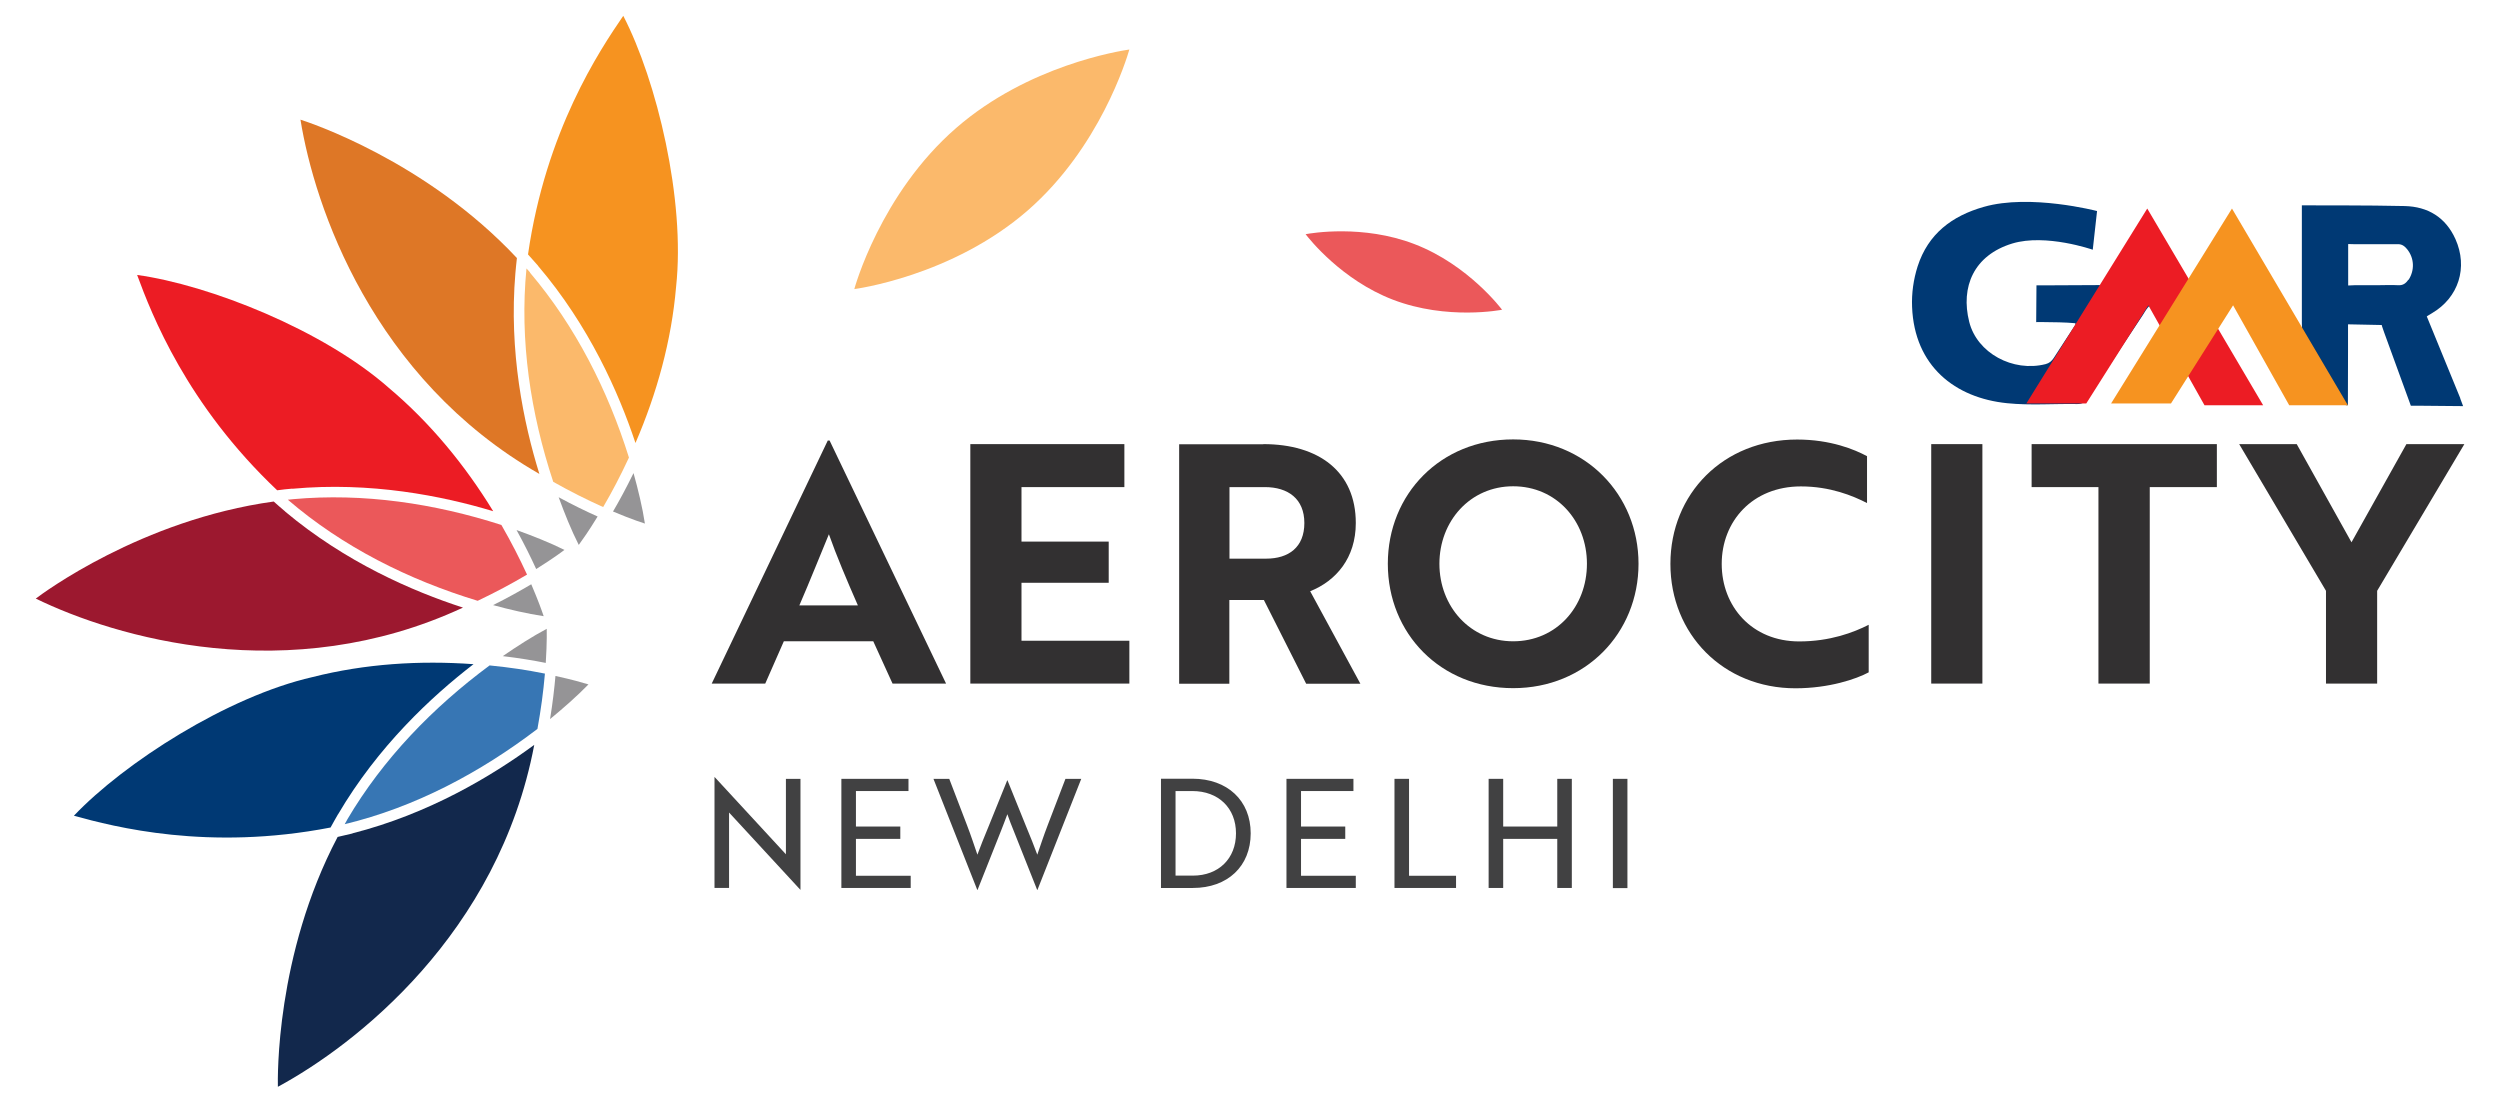
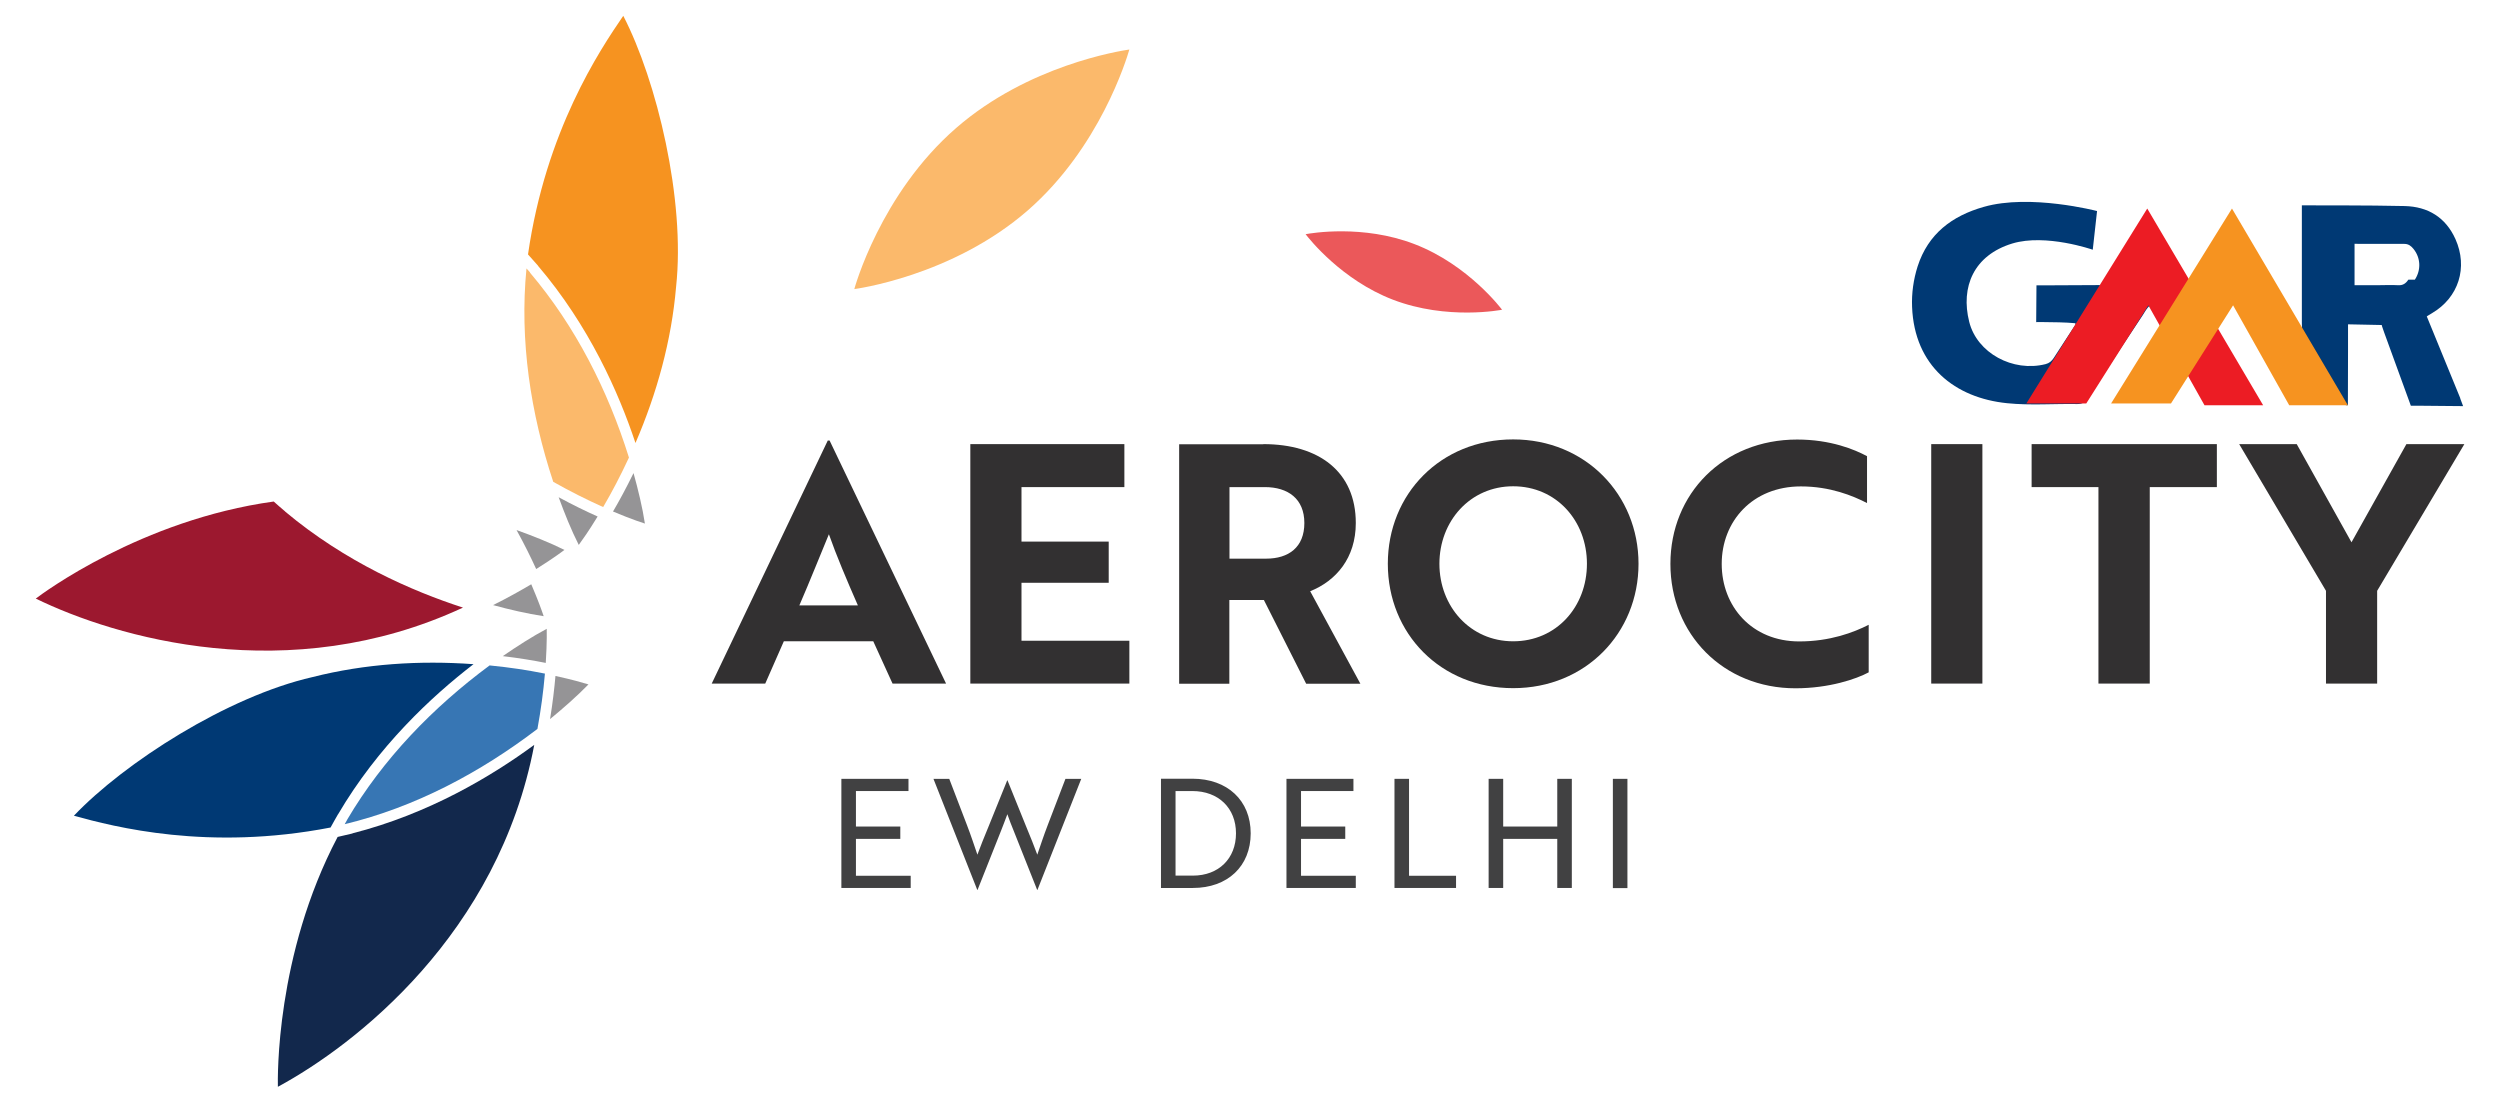
<svg xmlns="http://www.w3.org/2000/svg" id="Layer_1" data-name="Layer 1" viewBox="0 0 180.3 79.51">
  <defs>
    <style>
      .cls-1 {
        fill: #003974;
      }

      .cls-2, .cls-3 {
        fill: #eb585a;
      }

      .cls-4 {
        fill: #3776b4;
      }

      .cls-5 {
        fill: #12284c;
      }

      .cls-6 {
        fill: #9c182f;
      }

      .cls-7 {
        fill: #f69320;
      }

      .cls-8, .cls-9 {
        fill: #fbb96b;
      }

      .cls-8, .cls-3 {
        fill-rule: evenodd;
      }

      .cls-10 {
        fill: #de7726;
      }

      .cls-11 {
        fill: #323031;
      }

      .cls-12 {
        fill: #ec1c24;
      }

      .cls-13 {
        fill: #414142;
      }

      .cls-14 {
        fill: #959496;
      }
    </style>
  </defs>
  <path class="cls-8" d="M61.6,20.85s7.05-.9,12.54-5.69c5.17-4.52,7.1-10.87,7.31-11.59-.74.11-7.3,1.15-12.48,5.65-5.5,4.77-7.36,11.63-7.36,11.64" />
  <path class="cls-3" d="M108.33,22.34s-2.41-3.24-6.33-4.74c-3.7-1.42-7.42-.79-7.84-.71.26.34,2.6,3.3,6.29,4.72,3.92,1.51,7.87.73,7.87.73" />
  <path class="cls-14" d="M36.26,47.32c.98-.68,2.15-1.43,3.17-1.97,0,0,.03.93-.07,2.46-.89-.18-1.93-.35-3.1-.49" />
  <path class="cls-5" d="M25.42,60.1c5.49-1.4,10.02-4.11,13.11-6.38-2.58,13.63-12.9,21.64-18.49,24.66-.01-.59-.18-9.49,4.31-18.02.35-.08.71-.16,1.07-.25" />
  <path class="cls-1" d="M24.38,58.72c-.19.32-.36.64-.54.96h0c-8.83,1.71-15.58-.04-18.51-.85,3.63-3.82,11.07-8.6,17.21-10,3.78-.96,7.73-1.21,11.61-.93h0c-3.04,2.34-6.9,5.94-9.77,10.83" />
  <path class="cls-14" d="M40.06,48.75c1.27.28,1.88.46,2.38.61-.87.89-1.81,1.71-2.77,2.5.19-1.16.31-2.21.39-3.11" />
  <path class="cls-4" d="M25.04,59.11c2.58-4.38,6.19-8.1,10.27-11.12,1.51.15,2.68.33,3.99.59-.12,1.36-.28,2.55-.54,3.99-4.13,3.15-8.83,5.65-13.9,6.87.06-.11.13-.23.19-.34" />
  <path class="cls-14" d="M37.26,38.23c1.12.4,2.41.91,3.45,1.43,0,0-.73.56-2.04,1.38-.38-.83-.84-1.77-1.41-2.8" />
  <path class="cls-6" d="M20.56,36.89c4.34,3.64,9.18,5.75,12.83,6.93-12.58,5.85-25.1,2.14-30.81-.65.47-.36,7.6-5.68,17.16-7,.27.24.54.48.83.72" />
-   <path class="cls-12" d="M21.08,35.24c-.37.03-.73.07-1.09.12h0c-6.53-6.18-9.05-12.68-10.1-15.53,5.22.72,13.44,3.98,18.16,8.15,2.98,2.51,5.49,5.57,7.52,8.89-3.67-1.11-8.85-2.14-14.49-1.62" />
  <path class="cls-14" d="M38.32,42.15c.51,1.2.72,1.79.89,2.29-1.23-.19-2.44-.47-3.65-.8,1.05-.52,1.97-1.04,2.75-1.5" />
-   <path class="cls-2" d="M21.14,36c5.07-.46,10.2.31,15.02,1.86.75,1.31,1.29,2.37,1.85,3.58-1.17.69-2.24,1.26-3.56,1.89-4.97-1.51-9.74-3.89-13.69-7.29.13-.01.26-.03.39-.04" />
  <path class="cls-14" d="M45.69,34.12c.32,1.14.65,2.5.82,3.64,0,0-.88-.27-2.3-.87.46-.78.96-1.71,1.48-2.77" />
-   <path class="cls-10" d="M37.17,19.7c-.48,5.65.59,10.81,1.73,14.48-12.04-6.9-16.22-19.28-17.23-25.55.56.18,9.02,2.94,15.61,9.98-.04.36-.08.72-.11,1.09" />
  <path class="cls-7" d="M38.81,19.17c-.24-.28-.48-.55-.73-.82h0c1.28-8.9,5.15-14.7,6.87-17.21,2.42,4.68,4.49,13.28,3.81,19.54-.33,3.89-1.39,7.7-2.93,11.27-1.21-3.64-3.35-8.46-7.03-12.78" />
  <path class="cls-14" d="M43.1,37.25c-.68,1.11-1.05,1.62-1.36,2.05-.56-1.11-1.02-2.27-1.45-3.44,1.03.56,1.98,1.02,2.81,1.39" />
  <path class="cls-9" d="M38.22,19.66c3.29,3.88,5.63,8.51,7.14,13.34-.64,1.37-1.19,2.42-1.86,3.57-1.24-.56-2.32-1.1-3.6-1.82-1.63-4.93-2.44-10.2-1.93-15.39.09.1.17.19.26.29" />
  <path class="cls-11" d="M59.69,31.77h.14l8.4,17.53h-3.86l-1.39-3.05h-6.45l-1.34,3.05h-3.86l8.37-17.53ZM61.87,43.66c-.79-1.8-1.56-3.62-2.09-5.13-.5,1.2-1.42,3.5-2.13,5.13h4.22Z" />
  <polygon class="cls-11" points="69.98 49.3 69.98 32.03 81.09 32.03 81.09 35.13 73.67 35.13 73.67 39.06 79.96 39.06 79.96 42.03 73.67 42.03 73.67 46.21 81.45 46.21 81.45 49.3 69.98 49.3" />
  <path class="cls-11" d="M91.11,32.03c4.01,0,6.67,1.99,6.67,5.69,0,2.52-1.42,4.17-3.29,4.92l3.62,6.67h-3.91l-3.05-6.04h-2.49v6.04h-3.62v-17.27h6.07ZM88.67,35.13v5.16h2.64c1.63,0,2.76-.82,2.76-2.57s-1.18-2.59-2.85-2.59h-2.54Z" />
  <path class="cls-11" d="M109.13,31.69c5.2,0,9.04,3.98,9.04,8.97s-3.81,8.97-9.04,8.97-9.04-3.93-9.04-8.97,3.81-8.97,9.04-8.97M109.13,46.25c3.12,0,5.32-2.49,5.32-5.59s-2.21-5.59-5.32-5.59-5.32,2.52-5.32,5.59,2.21,5.59,5.32,5.59" />
  <path class="cls-11" d="M134.65,36.28c-1.03-.53-2.66-1.2-4.77-1.2-3.5,0-5.71,2.52-5.71,5.59s2.18,5.59,5.59,5.59c2.23,0,3.93-.65,5.01-1.2v3.43c-.89.48-2.85,1.15-5.28,1.15-5.21,0-9.02-3.91-9.02-8.97s3.81-8.97,9.14-8.97c2.42,0,4.15.72,5.04,1.2v3.38Z" />
  <rect class="cls-11" x="139.28" y="32.03" width="3.69" height="17.27" />
  <polygon class="cls-11" points="155.04 35.13 155.04 49.3 151.34 49.3 151.34 35.13 146.52 35.13 146.52 32.03 159.88 32.03 159.88 35.13 155.04 35.13" />
  <polygon class="cls-11" points="165.64 32.03 169.59 39.11 173.55 32.03 177.73 32.03 171.44 42.61 171.44 49.3 167.75 49.3 167.75 42.61 161.49 32.03 165.64 32.03" />
-   <polygon class="cls-13" points="57.72 64.17 52.83 58.87 52.58 58.6 52.58 64.04 51.53 64.04 51.53 56.04 51.54 56.04 56.43 61.34 56.68 61.61 56.68 56.17 57.73 56.17 57.73 64.17 57.72 64.17" />
  <polygon class="cls-13" points="60.68 64.04 60.68 56.17 65.52 56.17 65.52 57.05 61.73 57.05 61.73 59.61 64.93 59.61 64.93 60.5 61.73 60.5 61.73 63.16 65.68 63.16 65.68 64.04 60.68 64.04" />
  <path class="cls-13" d="M68.46,56.17l1.26,3.29c.31.8.57,1.6.77,2.18.21-.58.49-1.27.82-2.07l1.33-3.29h.02l1.33,3.29c.33.8.61,1.49.82,2.07.2-.58.46-1.38.77-2.18l1.26-3.29h1.14l-3.16,8.01h-.02l-1.7-4.28c-.15-.38-.33-.81-.45-1.18-.13.37-.31.81-.45,1.18l-1.7,4.28h-.02l-3.16-8.01h1.14Z" />
  <path class="cls-13" d="M83.73,64.04v-7.88h2.26c2.53,0,4.21,1.57,4.21,3.94s-1.66,3.94-4.17,3.94h-2.31ZM84.78,57.05v6.1h1.25c1.86,0,3.11-1.23,3.11-3.05s-1.26-3.05-3.15-3.05h-1.2Z" />
  <polygon class="cls-13" points="92.78 64.04 92.78 56.17 97.61 56.17 97.61 57.05 93.83 57.05 93.83 59.61 97.02 59.61 97.02 60.5 93.83 60.5 93.83 63.16 97.78 63.16 97.78 64.04 92.78 64.04" />
  <polygon class="cls-13" points="100.57 64.04 100.57 56.17 101.62 56.17 101.62 63.16 105.01 63.16 105.01 64.04 100.57 64.04" />
  <polygon class="cls-13" points="112.31 64.04 112.31 60.5 108.41 60.5 108.41 64.04 107.36 64.04 107.36 56.17 108.41 56.17 108.41 59.61 112.31 59.61 112.31 56.17 113.36 56.17 113.36 64.04 112.31 64.04" />
  <rect class="cls-13" x="116.32" y="56.17" width="1.05" height="7.88" />
  <g>
    <path class="cls-1" d="M151.45,20.57c-.5,1.01-.51,2-1.2,2.88-.14-.25-3.4-.22-3.4-.22l.02-2.65h.5s2.72-.01,4.08-.02" />
    <g>
      <path class="cls-1" d="M157.88,20.43c-.46.78-.93,1.56-1.43,2.32-.15.23-.31.56-.7.3-.21-.35-.42-.7-.64-1.07-.29.23-.43.53-.6.79-1.32,1.98-2.64,3.96-3.94,5.95-.2.3-.4.42-.76.42-1.68-.03-3.38.11-5.05-.06-3.78-.38-6.69-2.69-6.86-6.94-.04-1,.1-1.98.4-2.93.76-2.35,2.48-3.64,4.77-4.29,3.34-.96,8.17.3,8.17.3l-.31,2.79s-3.38-1.18-5.8-.45c-2.79.85-3.74,3.14-3.11,5.65.56,2.25,3.15,3.65,5.51,3.05.27-.07.44-.22.59-.45.51-.8,1.04-1.59,1.56-2.39-.05-.7.48-1.13.77-1.67.24-.46.49-.94,1.01-1.18" />
-       <path class="cls-1" d="M177.44,28.73l-2.42-5.91s.06-.05.37-.23c1.93-1.13,2.61-3.3,1.7-5.34-.71-1.58-1.99-2.35-3.67-2.39-2.32-.06-7.41-.05-7.41-.05v.56s0,5.27,0,7.91c.03.93-.02.72.15,1.02.84,1.45,1.73,2.87,2.57,4.33.13.23.29.67.6.59,0-1.25,0-2.73.01-3.98,0-.57,0-1.85,0-1.85l2.43.05s.02.12.17.52c.58,1.58,1.93,5.3,1.93,5.3h.52s3.25.03,3.25.03l-.21-.56ZM173.69,20.17c-.18.27-.39.42-.73.4-.51-.03-1.03,0-1.55,0h0c-.53,0-1.6,0-1.6,0l-.46.02v-2.99s.39.01.39.01c0,0,2.14,0,3.21,0,.29,0,.48.15.65.36.52.64.56,1.52.1,2.22" />
+       <path class="cls-1" d="M177.44,28.73l-2.42-5.91s.06-.05.37-.23c1.93-1.13,2.61-3.3,1.7-5.34-.71-1.58-1.99-2.35-3.67-2.39-2.32-.06-7.41-.05-7.41-.05v.56s0,5.27,0,7.91c.03.93-.02.72.15,1.02.84,1.45,1.73,2.87,2.57,4.33.13.23.29.67.6.59,0-1.25,0-2.73.01-3.98,0-.57,0-1.85,0-1.85l2.43.05s.02.12.17.52c.58,1.58,1.93,5.3,1.93,5.3h.52s3.25.03,3.25.03l-.21-.56ZM173.69,20.17c-.18.27-.39.42-.73.4-.51-.03-1.03,0-1.55,0h0c-.53,0-1.6,0-1.6,0v-2.99s.39.01.39.01c0,0,2.14,0,3.21,0,.29,0,.48.15.65.36.52.64.56,1.52.1,2.22" />
      <polygon class="cls-12" points="146.14 29.1 154.86 15.04 163.22 29.23 158.99 29.23 154.94 22.02 150.46 29.1 146.14 29.1" />
      <polygon class="cls-7" points="152.25 29.1 160.97 15.04 169.33 29.23 165.1 29.23 161.05 22.02 156.57 29.1 152.25 29.1" />
    </g>
  </g>
</svg>